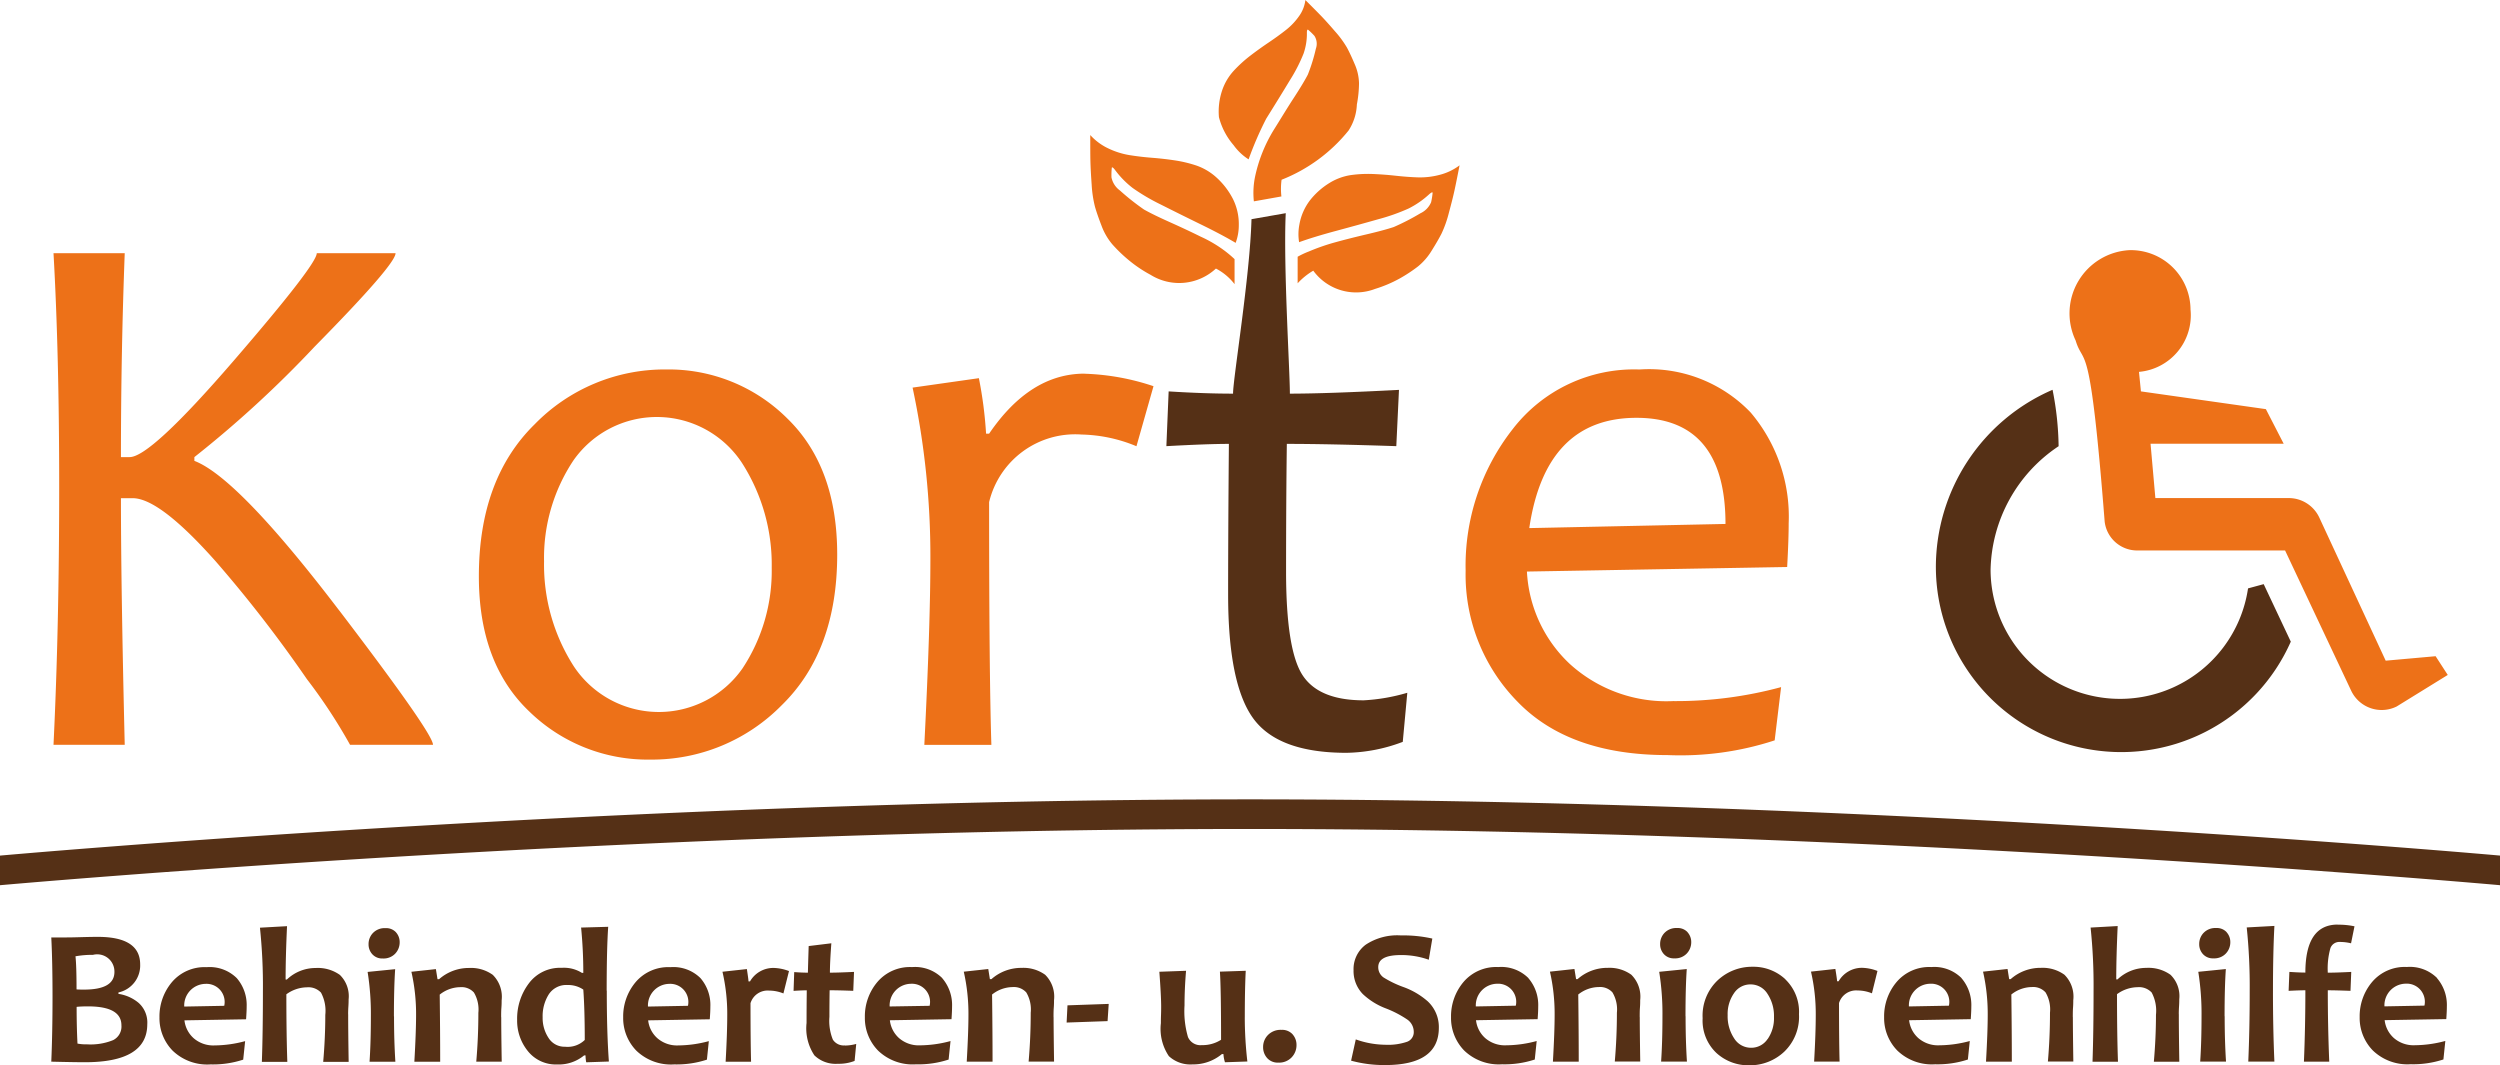
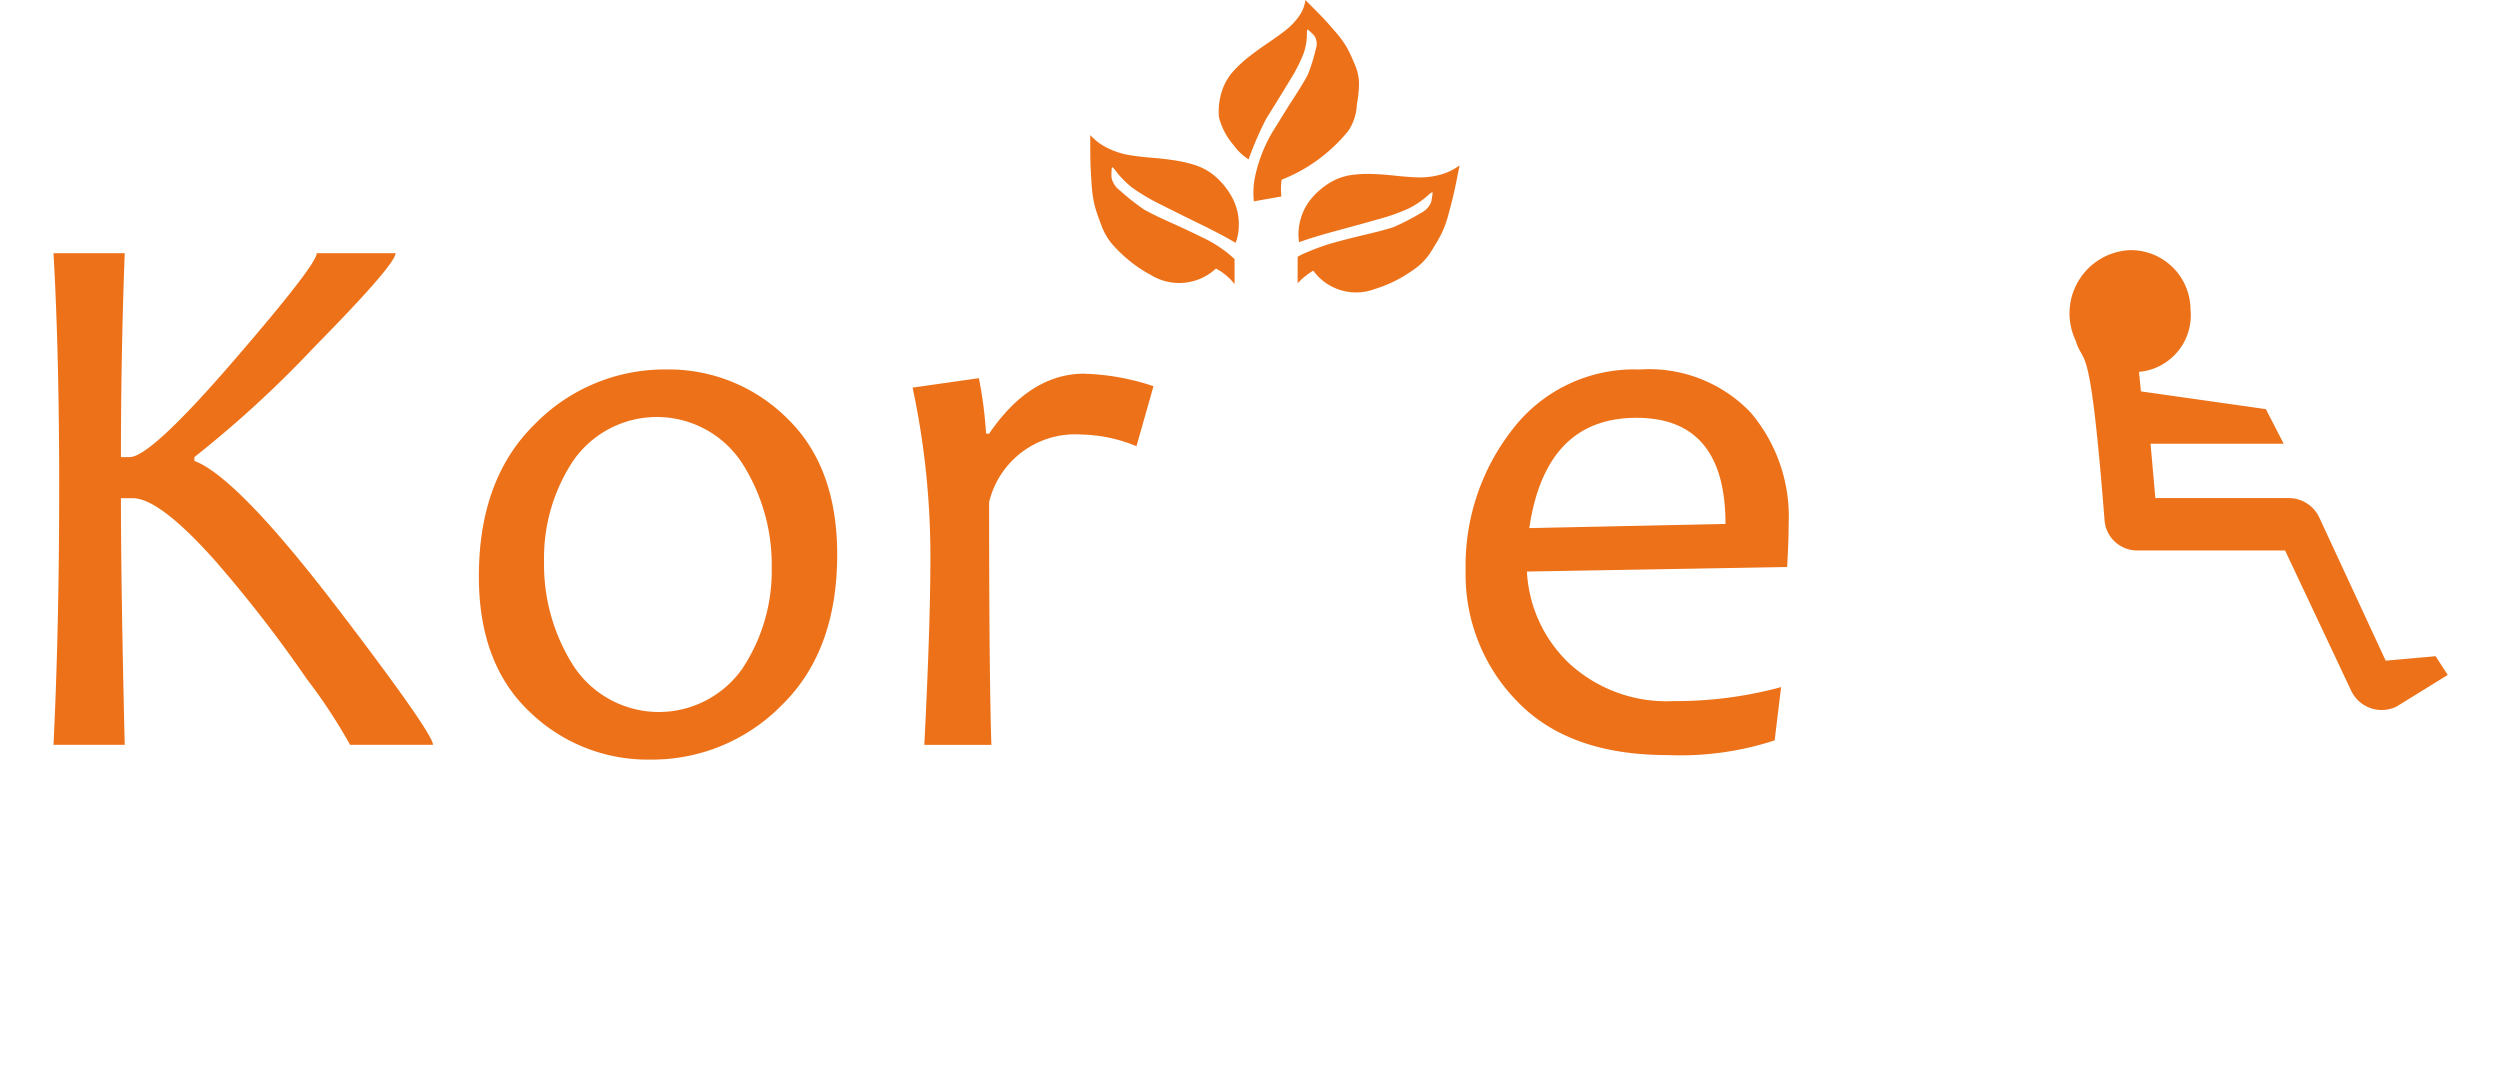
<svg xmlns="http://www.w3.org/2000/svg" id="logo" width="145.219" height="61.874" viewBox="0 0 145.219 61.874">
  <defs>
    <style>      .cls-1 {        fill: #553016;      }      .cls-1, .cls-2 {        fill-rule: evenodd;      }      .cls-2 {        fill: #ed7118;      }    </style>
  </defs>
-   <path id="braun" class="cls-1" d="M206.053,170.944a2.355,2.355,0,0,0-1.173-.524v-0.083a1.6,1.6,0,0,0,1.262-1.629q0-1.6-2.462-1.6-0.339,0-.942.016c-0.4.012-.689,0.017-0.859,0.017h-0.9q0.072,1.425.072,3.441,0,2.1-.072,3.775,1.329,0.033,1.957.033,3.618,0,3.619-2.206A1.529,1.529,0,0,0,206.053,170.944Zm-1.478,2.161a3.463,3.463,0,0,1-1.507.247,2.722,2.722,0,0,1-.567-0.044q-0.05-.976-0.05-2.134c0.186-.019.406-0.028,0.662-0.028q1.94,0,1.94,1.1A0.882,0.882,0,0,1,204.575,173.105Zm-1.685-2.934c-0.155,0-.3,0-0.444-0.011q0-1.363-.061-1.923a5.512,5.512,0,0,1,1.017-.084,1,1,0,0,1,1.245.992q0,1.026-1.757,1.026h0Zm8.864-.665a2.236,2.236,0,0,0-1.751-.637,2.484,2.484,0,0,0-2.015.867,3.093,3.093,0,0,0-.725,2.048,2.7,2.7,0,0,0,.764,1.933,2.89,2.89,0,0,0,2.2.8,5.634,5.634,0,0,0,1.9-.277l0.112-1.075a6.941,6.941,0,0,1-1.774.249,1.739,1.739,0,0,1-1.211-.415,1.631,1.631,0,0,1-.54-1.042l3.58-.061c0.022-.3.034-0.549,0.034-0.737A2.384,2.384,0,0,0,211.754,169.506Zm-3.052,1.651a1.256,1.256,0,0,1,1.234-1.319,1.053,1.053,0,0,1,1.09,1.275Zm9.52,0.444c0-.071,0-0.214.014-0.43s0.014-.359.014-0.429a1.728,1.728,0,0,0-.509-1.425,2.2,2.2,0,0,0-1.4-.4,2.42,2.42,0,0,0-1.679.67h-0.072q0-1.319.083-3.1l-1.573.088a32.355,32.355,0,0,1,.172,3.675q0,2.4-.061,4.118h1.479q-0.055-1.569-.056-3.924a2.068,2.068,0,0,1,1.19-.405,1,1,0,0,1,.822.308,2.241,2.241,0,0,1,.25,1.294q0,1.325-.122,2.727h1.479q-0.029-1.834-.028-2.76h0Zm2.66,0.127q0-1.668.072-2.743l-1.6.16a15.548,15.548,0,0,1,.189,2.583q0,1.485-.077,2.633h1.5q-0.078-1.209-.078-2.633h0Zm0.12-4.885a0.772,0.772,0,0,0-.609-0.241,0.941,0.941,0,0,0-.725.277,0.926,0.926,0,0,0-.259.654,0.843,0.843,0,0,0,.22.587,0.774,0.774,0,0,0,.608.244,0.927,0.927,0,0,0,.72-0.282,0.951,0.951,0,0,0,.259-0.66A0.845,0.845,0,0,0,221,166.843Zm6.109,4.935c0-.188,0-0.372.014-0.551s0.014-.323.014-0.43a1.789,1.789,0,0,0-.515-1.482,2.161,2.161,0,0,0-1.37-.4,2.611,2.611,0,0,0-1.751.654h-0.089l-0.094-.588-1.423.155a11.087,11.087,0,0,1,.272,2.5q0,0.992-.1,2.727h1.5q0-1.735-.027-3.9a1.943,1.943,0,0,1,1.2-.433,0.966,0.966,0,0,1,.787.311,1.932,1.932,0,0,1,.258,1.18q0,1.435-.122,2.838h1.479q-0.029-1.834-.028-2.583h0Zm6.129-1.541q0-2.421.089-3.713l-1.574.044q0.129,1.324.128,2.633h-0.078a1.97,1.97,0,0,0-1.183-.294,2.252,2.252,0,0,0-1.9.9,3.4,3.4,0,0,0-.683,2.114,2.8,2.8,0,0,0,.628,1.829,2.075,2.075,0,0,0,1.7.77,2.307,2.307,0,0,0,1.562-.526h0.084a2.043,2.043,0,0,0,.039.4l1.317-.044q-0.123-1.662-.122-4.118h0Zm-2.418,3.253a1.092,1.092,0,0,1-.956-0.507,2.091,2.091,0,0,1-.345-1.205,2.368,2.368,0,0,1,.356-1.33,1.211,1.211,0,0,1,1.089-.543,1.562,1.562,0,0,1,.917.266q0.084,1.158.084,2.926a1.425,1.425,0,0,1-1.145.393h0Zm7.868-3.984a2.235,2.235,0,0,0-1.751-.637,2.484,2.484,0,0,0-2.015.867,3.093,3.093,0,0,0-.725,2.048,2.705,2.705,0,0,0,.764,1.933,2.892,2.892,0,0,0,2.2.8,5.638,5.638,0,0,0,1.9-.277l0.111-1.075a6.934,6.934,0,0,1-1.773.249,1.74,1.74,0,0,1-1.212-.415,1.625,1.625,0,0,1-.539-1.042l3.579-.061q0.035-.454.034-0.737A2.384,2.384,0,0,0,238.69,169.506Zm-3.051,1.651a1.256,1.256,0,0,1,1.234-1.319,1.053,1.053,0,0,1,1.089,1.275Zm7.29-2.244a1.561,1.561,0,0,0-1.362.781h-0.089q0-.1-0.094-0.715l-1.418.155a10.852,10.852,0,0,1,.278,2.5q0,1.059-.094,2.727h1.478q-0.033-1.192-.033-3.4a1.04,1.04,0,0,1,1.078-.732,2.223,2.223,0,0,1,.834.166l0.323-1.3a2.679,2.679,0,0,0-.9-0.182h0Zm4.155,4.5a0.751,0.751,0,0,1-.705-0.335,2.894,2.894,0,0,1-.2-1.322q0-.808.012-1.546,0.528,0,1.373.033l0.044-1.1q-0.929.045-1.4,0.045,0-.6.083-1.707l-1.317.161q-0.039,1.252-.045,1.546-0.366,0-.795-0.034l-0.038,1.092q0.483-.033.767-0.033-0.012,1.059-.012,1.9a2.823,2.823,0,0,0,.456,1.879,1.77,1.77,0,0,0,1.357.488,2.5,2.5,0,0,0,.978-0.166l0.094-.987a2.52,2.52,0,0,1-.656.094h0Zm5.646-3.912a2.238,2.238,0,0,0-1.751-.637,2.483,2.483,0,0,0-2.015.867,3.088,3.088,0,0,0-.726,2.048,2.7,2.7,0,0,0,.765,1.933,2.888,2.888,0,0,0,2.2.8,5.634,5.634,0,0,0,1.9-.277l0.111-1.075a6.928,6.928,0,0,1-1.773.249,1.743,1.743,0,0,1-1.212-.415,1.634,1.634,0,0,1-.539-1.042l3.58-.061q0.033-.454.033-0.737A2.388,2.388,0,0,0,252.73,169.506Zm-3.052,1.651a1.256,1.256,0,0,1,1.234-1.319A1.053,1.053,0,0,1,252,171.113Zm9.519,0.621c0-.188,0-0.372.014-0.551s0.014-.323.014-0.43a1.789,1.789,0,0,0-.514-1.482,2.163,2.163,0,0,0-1.37-.4,2.609,2.609,0,0,0-1.751.654H255.5l-0.094-.588-1.423.155a11.087,11.087,0,0,1,.272,2.5q0,0.992-.1,2.727h1.5q0-1.735-.028-3.9a1.946,1.946,0,0,1,1.2-.433,0.967,0.967,0,0,1,.787.311,1.932,1.932,0,0,1,.258,1.18q0,1.435-.122,2.838h1.478q-0.027-1.834-.028-2.583h0Zm0.81-.687-0.05,1,2.379-.083,0.066-1Zm10.3,0.709q0-1.668.055-2.716l-1.5.05q0.067,1.043.067,3.957a2,2,0,0,1-1.123.311,0.783,0.783,0,0,1-.8-0.471,5.369,5.369,0,0,1-.2-1.829q0-.954.089-2.018l-1.551.056q0.1,1.347.105,1.962c0,0.155,0,.336-0.008.543s-0.008.367-.008,0.482a2.836,2.836,0,0,0,.464,1.915,1.84,1.84,0,0,0,1.381.479,2.6,2.6,0,0,0,1.7-.6h0.089a1.786,1.786,0,0,0,.089.476l1.3-.044a22.613,22.613,0,0,1-.15-2.555h0Zm2.777,0.973a0.823,0.823,0,0,0-.651-0.258,1.023,1.023,0,0,0-.781.3,0.985,0.985,0,0,0-.281.7,0.934,0.934,0,0,0,.234.637,0.819,0.819,0,0,0,.65.266,1,1,0,0,0,.776-0.308,1.023,1.023,0,0,0,.28-0.712A0.911,0.911,0,0,0,273.085,172.773Zm7.866-1.9a4.393,4.393,0,0,0-1.423-.843,6.047,6.047,0,0,1-1.162-.56,0.724,0.724,0,0,1-.306-0.6q0-.7,1.312-0.7a4.734,4.734,0,0,1,1.623.272l0.206-1.23a7.754,7.754,0,0,0-1.829-.183,3.322,3.322,0,0,0-2.037.537,1.765,1.765,0,0,0-.709,1.491,1.914,1.914,0,0,0,.539,1.38,4.021,4.021,0,0,0,1.307.82,6.2,6.2,0,0,1,1.284.665,0.874,0.874,0,0,1,.367.71,0.591,0.591,0,0,1-.39.576,3.431,3.431,0,0,1-1.278.172,5.224,5.224,0,0,1-1.7-.311l-0.272,1.236a7.3,7.3,0,0,0,1.973.255q3.123,0,3.124-2.167a2.043,2.043,0,0,0-.628-1.518h0Zm5.828-1.369a2.235,2.235,0,0,0-1.751-.637,2.486,2.486,0,0,0-2.015.867,3.093,3.093,0,0,0-.725,2.048,2.705,2.705,0,0,0,.764,1.933,2.892,2.892,0,0,0,2.2.8,5.638,5.638,0,0,0,1.9-.277l0.111-1.075a6.928,6.928,0,0,1-1.773.249,1.74,1.74,0,0,1-1.212-.415,1.63,1.63,0,0,1-.539-1.042l3.579-.061q0.035-.454.034-0.737A2.384,2.384,0,0,0,286.779,169.506Zm-3.051,1.651a1.256,1.256,0,0,1,1.234-1.319,1.053,1.053,0,0,1,1.089,1.275Zm9.519,0.621c0-.188,0-0.372.014-0.551s0.014-.323.014-0.43a1.792,1.792,0,0,0-.514-1.482,2.165,2.165,0,0,0-1.37-.4,2.607,2.607,0,0,0-1.751.654h-0.089l-0.095-.588-1.423.155a11.029,11.029,0,0,1,.273,2.5q0,0.992-.1,2.727h1.5q0-1.735-.028-3.9a1.944,1.944,0,0,1,1.2-.433,0.964,0.964,0,0,1,.786.311,1.931,1.931,0,0,1,.259,1.18q0,1.435-.123,2.838h1.479q-0.029-1.834-.028-2.583h0Zm2.66-.05q0-1.668.073-2.743l-1.6.16a15.548,15.548,0,0,1,.189,2.583q0,1.485-.078,2.633h1.5q-0.078-1.209-.078-2.633h0Zm0.12-4.885a0.772,0.772,0,0,0-.609-0.241,0.941,0.941,0,0,0-.725.277,0.926,0.926,0,0,0-.259.654,0.843,0.843,0,0,0,.22.587,0.774,0.774,0,0,0,.608.244,0.927,0.927,0,0,0,.72-0.282,0.947,0.947,0,0,0,.259-0.66A0.845,0.845,0,0,0,296.027,166.843Zm5.678,2.732a2.716,2.716,0,0,0-1.9-.723,2.919,2.919,0,0,0-2.034.792,2.823,2.823,0,0,0-.868,2.195,2.583,2.583,0,0,0,.8,2.02,2.75,2.75,0,0,0,1.907.717,2.914,2.914,0,0,0,2.029-.786,2.811,2.811,0,0,0,.861-2.184A2.611,2.611,0,0,0,301.705,169.575Zm-1.028,3.472a1.134,1.134,0,0,1-.959.51,1.149,1.149,0,0,1-.984-0.546,2.314,2.314,0,0,1-.378-1.349,2.112,2.112,0,0,1,.37-1.275,1.134,1.134,0,0,1,.959-0.51,1.149,1.149,0,0,1,.984.546,2.315,2.315,0,0,1,.378,1.35A2.118,2.118,0,0,1,300.677,173.047Zm5.487-4.134a1.561,1.561,0,0,0-1.362.781h-0.089q0-.1-0.1-0.715l-1.417.155a10.908,10.908,0,0,1,.278,2.5q0,1.059-.095,2.727h1.479q-0.033-1.192-.033-3.4a1.039,1.039,0,0,1,1.078-.732,2.223,2.223,0,0,1,.834.166l0.322-1.3a2.669,2.669,0,0,0-.9-0.182h0Zm5.773,0.593a2.238,2.238,0,0,0-1.751-.637,2.483,2.483,0,0,0-2.015.867,3.088,3.088,0,0,0-.726,2.048,2.7,2.7,0,0,0,.765,1.933,2.888,2.888,0,0,0,2.2.8,5.634,5.634,0,0,0,1.9-.277l0.111-1.075a6.928,6.928,0,0,1-1.773.249,1.743,1.743,0,0,1-1.212-.415,1.634,1.634,0,0,1-.539-1.042l3.58-.061q0.033-.454.033-0.737A2.388,2.388,0,0,0,311.937,169.506Zm-3.052,1.651a1.256,1.256,0,0,1,1.234-1.319,1.053,1.053,0,0,1,1.09,1.275Zm9.52,0.621c0-.188,0-0.372.013-0.551s0.014-.323.014-0.43a1.789,1.789,0,0,0-.514-1.482,2.163,2.163,0,0,0-1.37-.4,2.609,2.609,0,0,0-1.751.654h-0.089l-0.094-.588-1.423.155a11.087,11.087,0,0,1,.272,2.5q0,0.992-.1,2.727h1.5q0-1.735-.028-3.9a1.946,1.946,0,0,1,1.2-.433,0.967,0.967,0,0,1,.787.311,1.932,1.932,0,0,1,.258,1.18q0,1.435-.122,2.838h1.478q-0.027-1.834-.027-2.583h0Zm6.156-.177c0-.071,0-0.214.014-0.43s0.014-.359.014-0.429a1.728,1.728,0,0,0-.509-1.425,2.2,2.2,0,0,0-1.4-.4,2.422,2.422,0,0,0-1.679.67h-0.072q0-1.319.083-3.1l-1.573.088a32.355,32.355,0,0,1,.172,3.675q0,2.4-.061,4.118h1.479q-0.056-1.569-.056-3.924a2.068,2.068,0,0,1,1.19-.405,1,1,0,0,1,.822.308,2.239,2.239,0,0,1,.251,1.294q0,1.325-.123,2.727h1.479q-0.029-1.834-.028-2.76h0Zm2.66,0.127q0-1.668.073-2.743l-1.6.16a15.548,15.548,0,0,1,.189,2.583q0,1.485-.078,2.633h1.5q-0.078-1.209-.078-2.633h0Zm0.12-4.885a0.772,0.772,0,0,0-.609-0.241,0.941,0.941,0,0,0-.725.277,0.926,0.926,0,0,0-.259.654,0.843,0.843,0,0,0,.22.587,0.774,0.774,0,0,0,.608.244,0.927,0.927,0,0,0,.72-0.282,0.947,0.947,0,0,0,.259-0.66A0.845,0.845,0,0,0,327.341,166.843Zm2.691,3.4q0-2.195.083-3.763l-1.607.088a33.149,33.149,0,0,1,.173,3.675q0,2.217-.083,4.118h1.517q-0.084-1.89-.083-4.118h0Zm3.76-3.841q-1.878,0-1.878,2.788-0.339,0-.929-0.039l-0.044,1.1q0.645-.033.973-0.033,0,2.118-.084,4.146H333.3q-0.084-2.056-.084-4.146,0.45,0,1.318.033l0.044-1.1q-0.867.045-1.362,0.045a4.378,4.378,0,0,1,.15-1.419,0.549,0.549,0,0,1,.551-0.366,2.708,2.708,0,0,1,.65.078l0.2-.987a4.45,4.45,0,0,0-.973-0.094h0Zm5.768,3.1a2.238,2.238,0,0,0-1.751-.637,2.484,2.484,0,0,0-2.015.867,3.088,3.088,0,0,0-.726,2.048,2.7,2.7,0,0,0,.765,1.933,2.888,2.888,0,0,0,2.2.8,5.634,5.634,0,0,0,1.9-.277l0.111-1.075a6.928,6.928,0,0,1-1.773.249,1.743,1.743,0,0,1-1.212-.415,1.634,1.634,0,0,1-.539-1.042l3.58-.061q0.033-.454.033-0.737A2.388,2.388,0,0,0,339.56,169.506Zm-3.052,1.651a1.256,1.256,0,0,1,1.234-1.319,1.053,1.053,0,0,1,1.09,1.275ZM198,162.388s36.308-3.267,72.616-3.267,72.617,3.267,72.617,3.267v1.72s-36.309-3.267-72.617-3.267S198,164.108,198,164.108v-1.72Zm79.216-9.02q-2.6,0-3.553-1.459t-0.958-5.978q0-4.146.044-7.459,2.4,0,6.359.132l0.155-3.269q-4.182.219-6.337,0.219c0-1.33-.384-7.428-0.24-10.483l-1.99.349c-0.084,3.273-1.071,9.257-1.071,10.134q-1.65,0-3.741-.131l-0.132,3.181q2.4-.132,3.631-0.132-0.045,5.4-.044,8.753,0,5.178,1.452,7.184t5.413,2.008a9.561,9.561,0,0,0,3.279-.636l0.264-2.852a10.94,10.94,0,0,1-2.531.439h0Zm53.519-8.7,3.839,8.146m-5.082-6.195-0.909.247a7.518,7.518,0,0,1-14.955-1.07,8.836,8.836,0,0,1,3.952-7.189,17.776,17.776,0,0,0-.352-3.277,11.228,11.228,0,0,0-6.778,10.313,10.768,10.768,0,0,0,20.617,4.317Z" transform="translate(-198 -112.688)" />
  <path id="orange" class="cls-2" d="M263.054,123.753a1.244,1.244,0,0,1-.491-0.759,3.964,3.964,0,0,1,.02-0.566c0.019-.045.077-0.007,0.173,0.115a5.319,5.319,0,0,0,1.04,1.066,11.663,11.663,0,0,0,1.632.96q1.063,0.537,2.321,1.152t2.027,1.075a2.936,2.936,0,0,0,.183-1.037,3.274,3.274,0,0,0-.337-1.507,4.374,4.374,0,0,0-.944-1.239,3.385,3.385,0,0,0-1.155-.7,7.441,7.441,0,0,0-1.267-.307q-0.66-.1-1.338-0.153t-1.305-.154a4.548,4.548,0,0,1-1.233-.389,3.312,3.312,0,0,1-1.049-.778c0,0.691,0,1.2.009,1.536s0.031,0.78.072,1.34a6.735,6.735,0,0,0,.193,1.291q0.13,0.452.38,1.1a3.6,3.6,0,0,0,.622,1.075,8.505,8.505,0,0,0,.929.9,7.565,7.565,0,0,0,1.3.879,3.137,3.137,0,0,0,3.794-.365,3.257,3.257,0,0,1,1.083.905V127.74a6.893,6.893,0,0,0-.611-0.512,7.469,7.469,0,0,0-1.353-.792q-0.824-.408-1.8-0.845t-1.5-.734A13.817,13.817,0,0,1,263.054,123.753Zm17.46,1.321a1.226,1.226,0,0,0,.616-0.64,3.986,3.986,0,0,0,.087-0.55c-0.01-.046-0.073-0.02-0.189.079a5.2,5.2,0,0,1-1.2.834,11.376,11.376,0,0,1-1.754.622q-1.127.32-2.455,0.678t-2.157.66a2.9,2.9,0,0,1,.018-1.034,3.234,3.234,0,0,1,.608-1.392,4.286,4.286,0,0,1,1.143-1.018,3.3,3.3,0,0,1,1.245-.456,7.213,7.213,0,0,1,1.279-.061c0.437,0.018.877,0.051,1.32,0.1s0.872,0.082,1.287.095a4.431,4.431,0,0,0,1.262-.146,3.254,3.254,0,0,0,1.159-.554q-0.195,1-.3,1.48t-0.321,1.278a6.6,6.6,0,0,1-.428,1.21q-0.21.411-.573,0.99a3.561,3.561,0,0,1-.8.921,8.658,8.658,0,0,1-1.066.7,7.5,7.5,0,0,1-1.419.6,3.08,3.08,0,0,1-3.591-1.059,3.911,3.911,0,0,0-.908.733v-1.543a4.875,4.875,0,0,1,.653-0.306,12.126,12.126,0,0,1,1.453-.511q0.871-.242,1.891-0.481t1.587-.428A13.628,13.628,0,0,0,280.514,125.074Zm-6.079-9.554a0.851,0.851,0,0,0-.082-0.747,3.649,3.649,0,0,0-.37-0.359q-0.065-.03-0.069.156a3.548,3.548,0,0,1-.19,1.222,9.3,9.3,0,0,1-.791,1.546c-0.4.665-.861,1.41-1.381,2.243a19.661,19.661,0,0,0-1.024,2.364,3.166,3.166,0,0,1-.869-0.822,4.033,4.033,0,0,1-.854-1.63,3.841,3.841,0,0,1,.182-1.54,3.21,3.21,0,0,1,.675-1.151,7.69,7.69,0,0,1,.961-0.876q0.522-.4,1.073-0.771t1-.725a3.755,3.755,0,0,0,.768-0.812,2.022,2.022,0,0,0,.363-0.927c0.411,0.41.72,0.721,0.92,0.928s0.465,0.5.792,0.88a5.858,5.858,0,0,1,.7.95c0.135,0.249.284,0.567,0.449,0.958a2.9,2.9,0,0,1,.254,1.122,6.9,6.9,0,0,1-.125,1.228,2.975,2.975,0,0,1-.484,1.515,9.426,9.426,0,0,1-3.889,2.857,3.889,3.889,0,0,0-.01.97l-1.6.285a4.664,4.664,0,0,1,.061-1.39,8.594,8.594,0,0,1,1.125-2.809c0.353-.561.709-1.158,1.107-1.769,0.387-.593.665-1.054,0.841-1.392A10.115,10.115,0,0,0,274.435,115.52Zm-56.717,32.648q-5.9-7.743-8.427-8.709V139.24a64.177,64.177,0,0,0,6.986-6.417q4.7-4.772,4.7-5.429H216.4q0,0.657-4.829,6.252t-6.04,5.594h-0.506q0-6.011.22-11.846h-4.137q0.33,5.835.33,13.557,0,8.205-.33,15h4.137q-0.22-9.19-.22-14.325h0.682q1.561,0,4.818,3.664a76.338,76.338,0,0,1,5.3,6.844,31.183,31.183,0,0,1,2.509,3.817h4.818q0-.658-5.435-7.788h0Zm25.987-11.2a9.761,9.761,0,0,0-7.019-2.819,10.543,10.543,0,0,0-7.625,3.181q-3.245,3.182-3.245,8.841,0,5.067,2.937,7.853a9.858,9.858,0,0,0,7.03,2.787,10.564,10.564,0,0,0,7.614-3.148q3.234-3.148,3.234-8.764Q246.631,139.788,243.705,136.969Zm-2.575,14.545a5.927,5.927,0,0,1-9.8-.121,10.924,10.924,0,0,1-1.727-6.1,10.21,10.21,0,0,1,1.705-5.858,5.917,5.917,0,0,1,9.791.143,10.942,10.942,0,0,1,1.728,6.087A10.271,10.271,0,0,1,241.13,151.514ZM261,134.392q-3.169,0-5.545,3.488h-0.176a23.873,23.873,0,0,0-.418-3.225l-3.851.548a46.837,46.837,0,0,1,1.034,9.96q0,3.839-.352,10.793h3.895q-0.132-4.014-.132-14.1a5.14,5.14,0,0,1,5.369-3.927,8.713,8.713,0,0,1,3.19.68l0.99-3.488a13.855,13.855,0,0,0-4-.724h0Zm38.693,2.259a8.166,8.166,0,0,0-6.458-2.5,8.9,8.9,0,0,0-7.36,3.456,12.85,12.85,0,0,0-2.74,8.237,10.522,10.522,0,0,0,3,7.59q3,3.115,8.724,3.115a17.624,17.624,0,0,0,6.227-.855l0.374-3.093a23.38,23.38,0,0,1-6.271.812,8.342,8.342,0,0,1-6.007-2.162,7.9,7.9,0,0,1-2.486-5.363l15.116-.264q0.089-1.621.088-2.544A9.346,9.346,0,0,0,299.693,136.651Zm-12.861,6.713q0.945-6.405,6.227-6.406,5.17,0,5.171,6.165Zm47.742,9.445a1.96,1.96,0,0,0,2.641.918l2.969-1.833-0.705-1.088-2.9.259-3.862-8.324a1.956,1.956,0,0,0-1.771-1.121H323.2l-0.28-3.155h7.734l-1.035-2.011-7.258-1.031-0.113-1.134a3.3,3.3,0,0,0,2.994-3.621,3.469,3.469,0,0,0-3.553-3.449,3.677,3.677,0,0,0-3.121,5.247c0.488,1.6.822-.475,1.687,10.521a1.9,1.9,0,0,0,1.937,1.676h8.543Z" transform="translate(-198 -112.688)" />
</svg>